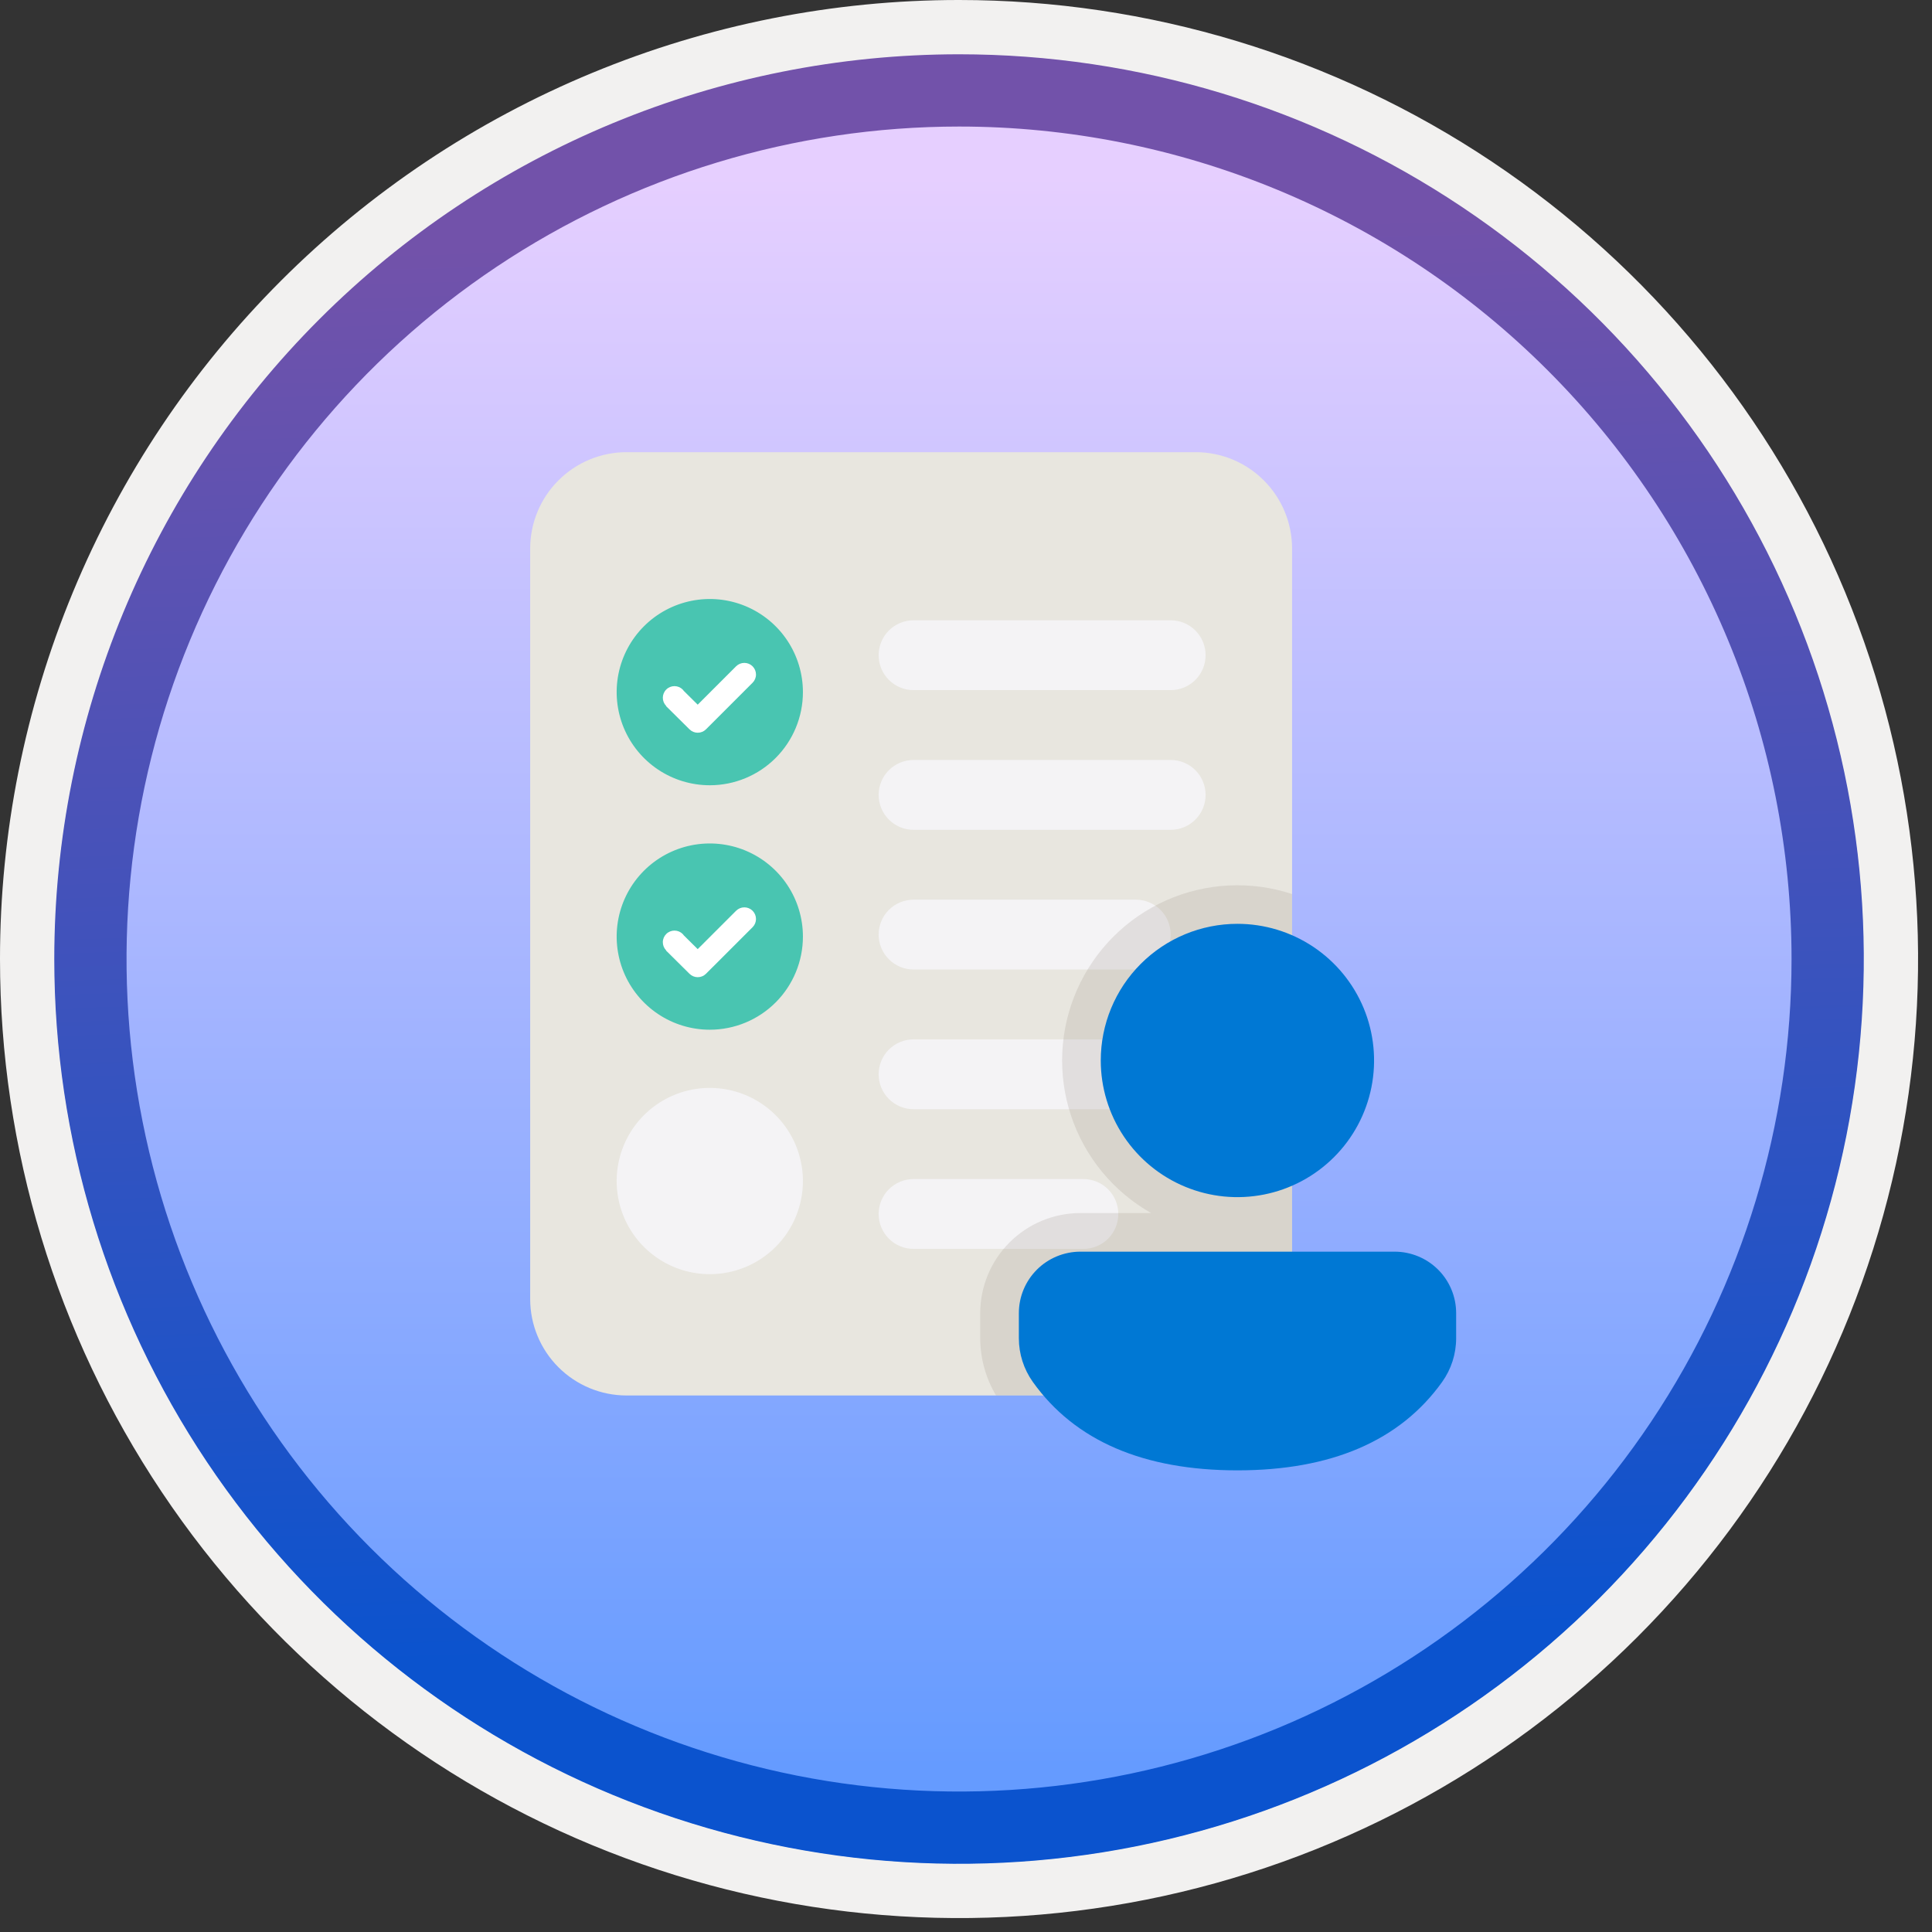
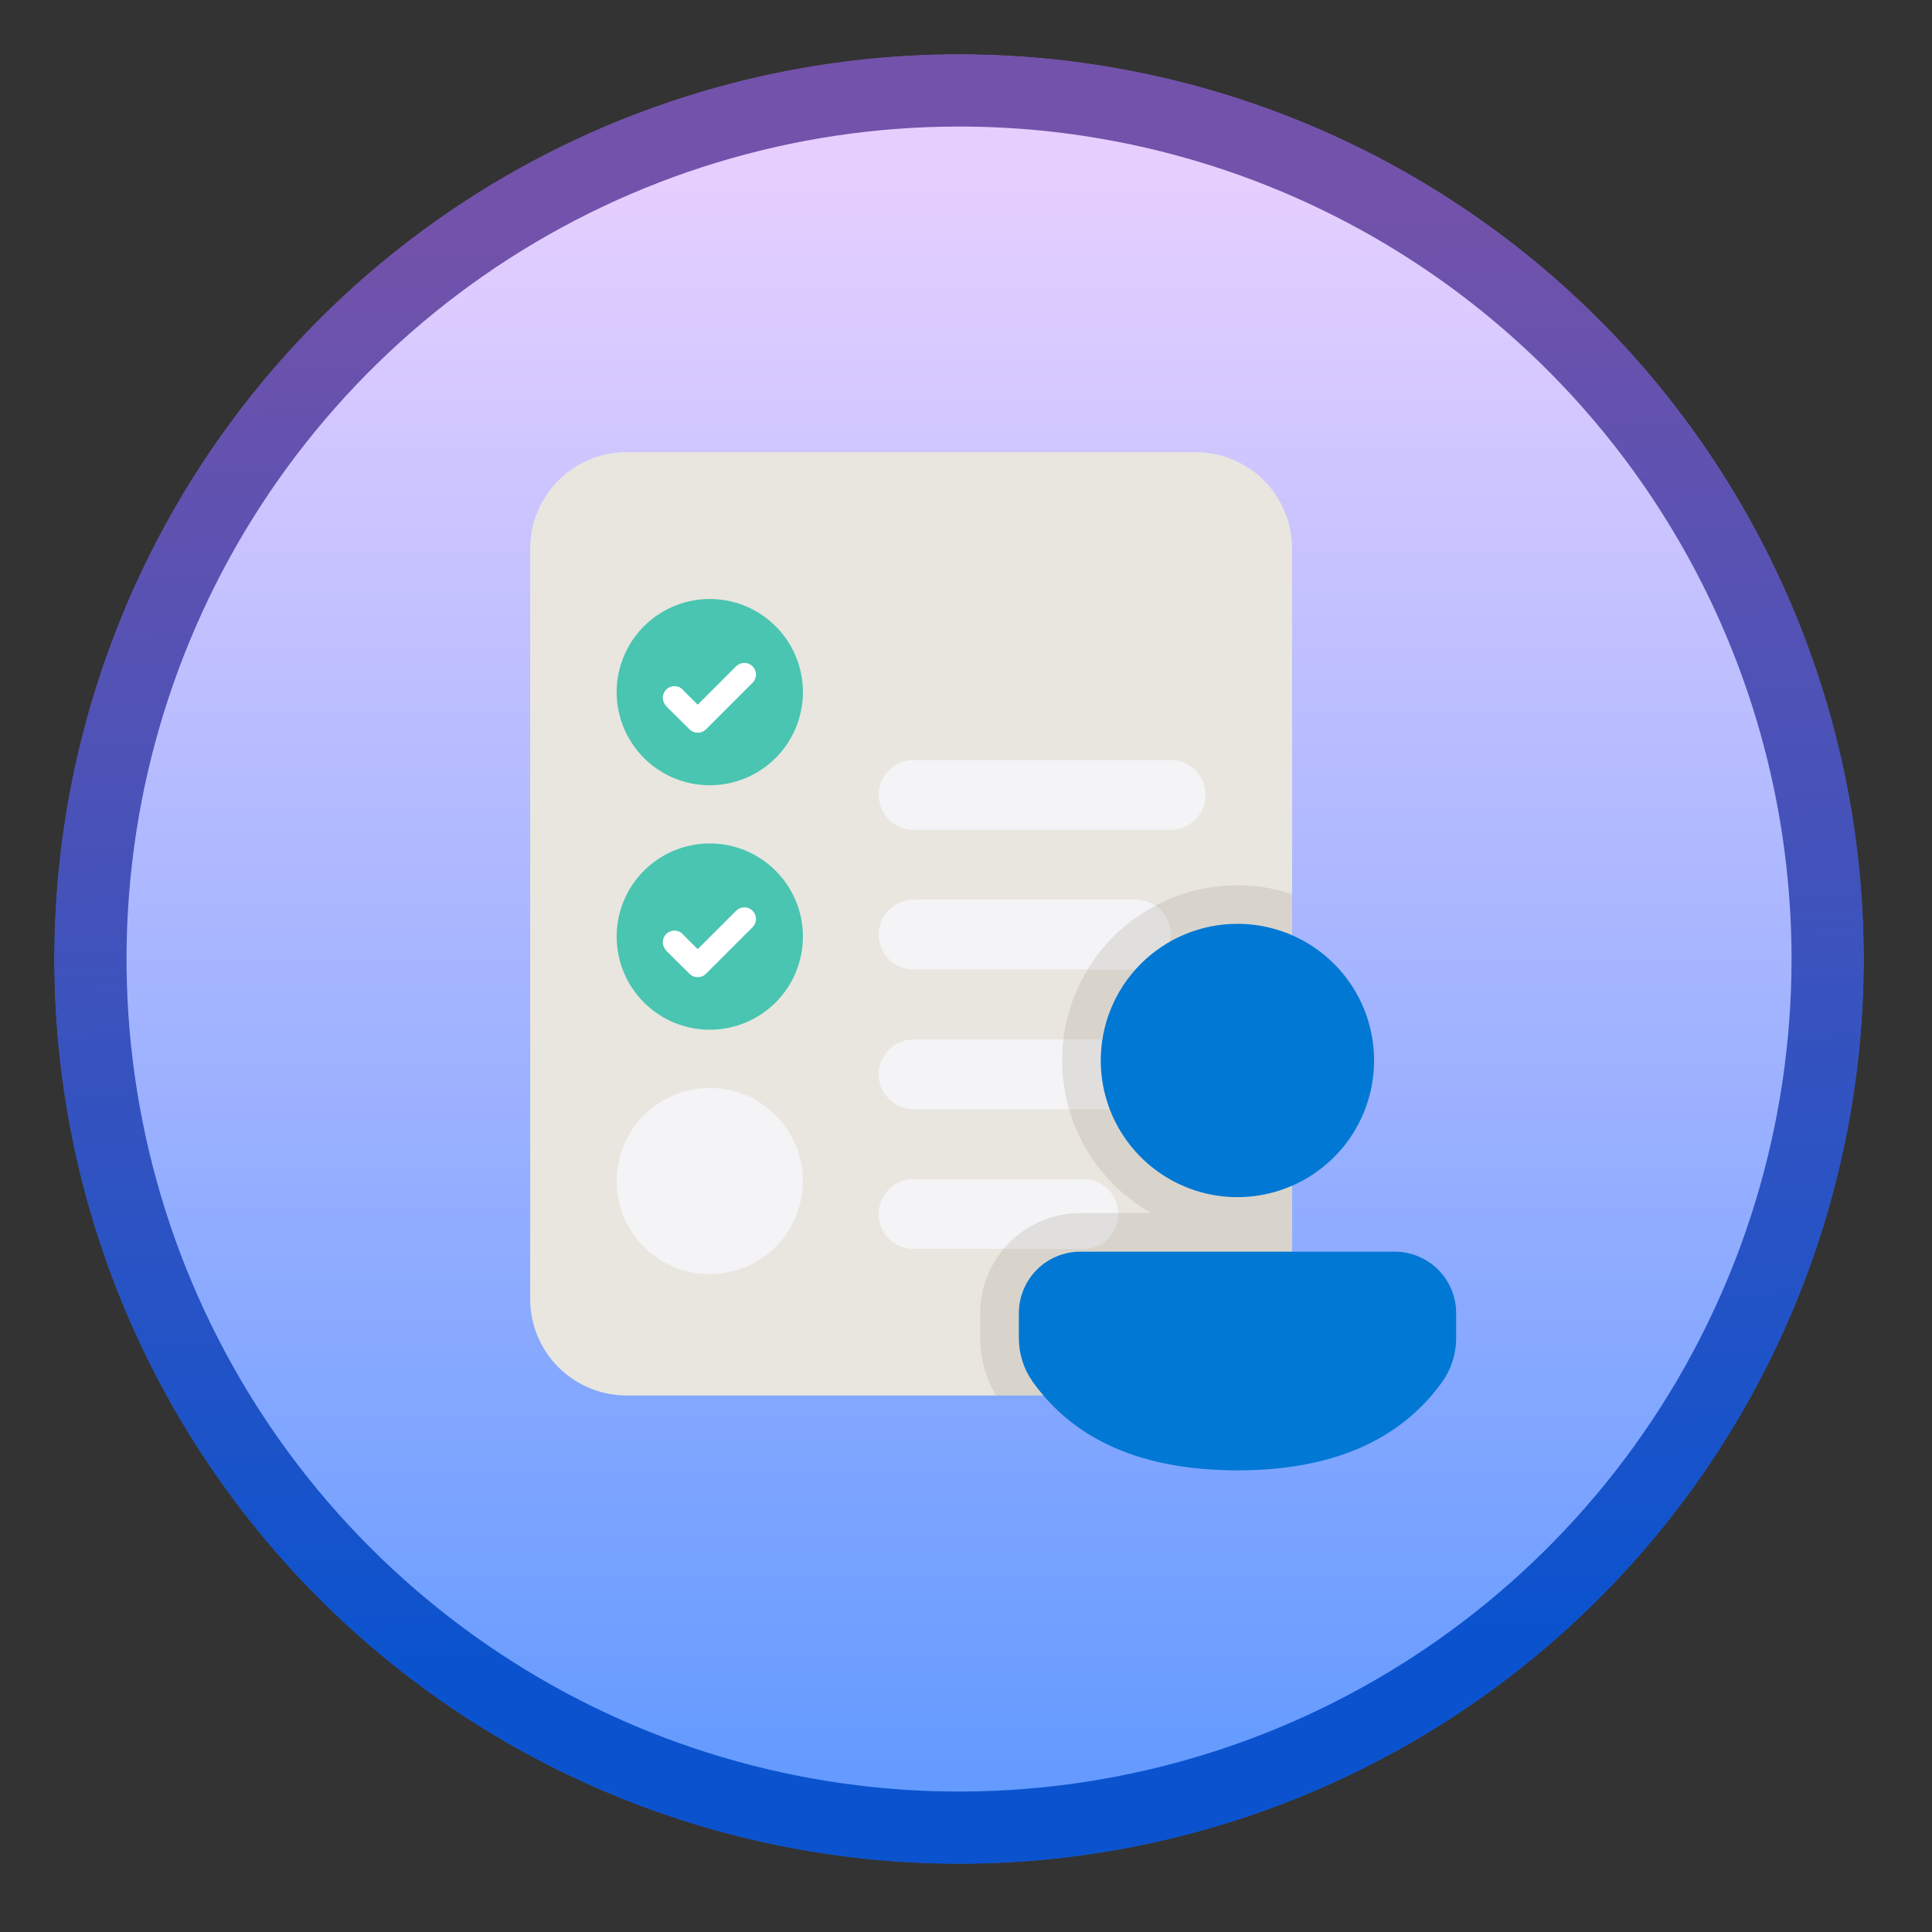
<svg xmlns="http://www.w3.org/2000/svg" width="100" height="100" viewBox="0 0 100 100" fill="none">
  <rect x="0" y="0" width="100" height="100" fill="#333333" stroke="none" />
  <g clip-path="url(#clip0_1363_375)">
-     <path fill-rule="evenodd" clip-rule="evenodd" d="M95.54 49.64C95.54 58.718 92.848 67.592 87.805 75.141C82.761 82.689 75.592 88.572 67.205 92.046C58.818 95.52 49.589 96.429 40.685 94.658C31.782 92.887 23.603 88.515 17.184 82.096C10.765 75.677 6.393 67.498 4.622 58.594C2.851 49.691 3.76 40.462 7.234 32.075C10.708 23.688 16.591 16.519 24.139 11.475C31.688 6.432 40.562 3.74 49.64 3.74C55.668 3.74 61.636 4.927 67.205 7.234C72.774 9.54 77.834 12.921 82.096 17.184C86.358 21.446 89.739 26.506 92.046 32.075C94.353 37.644 95.54 43.612 95.54 49.64V49.64ZM49.64 -0C59.458 -0 69.055 2.911 77.219 8.366C85.382 13.82 91.744 21.573 95.501 30.643C99.258 39.714 100.242 49.695 98.326 59.324C96.411 68.953 91.683 77.798 84.741 84.741C77.799 91.683 68.954 96.411 59.324 98.326C49.695 100.241 39.714 99.258 30.644 95.501C21.573 91.744 13.82 85.382 8.366 77.218C2.911 69.055 -3.61668e-06 59.458 3.3895e-07 49.64C-0.001 43.121 1.283 36.666 3.777 30.643C6.271 24.62 9.928 19.147 14.537 14.537C19.147 9.928 24.62 6.271 30.643 3.777C36.666 1.283 43.121 -0.001 49.64 -0V-0Z" fill="#F2F1F0" />
    <path d="M49.64 96.45C40.382 96.45 31.331 93.704 23.634 88.561C15.936 83.417 9.936 76.106 6.393 67.553C2.85 59 1.923 49.588 3.729 40.508C5.535 31.427 9.994 23.087 16.54 16.54C23.087 9.993 31.427 5.535 40.508 3.729C49.588 1.923 59 2.85 67.553 6.393C76.107 9.936 83.418 15.936 88.561 23.634C93.704 31.331 96.45 40.382 96.45 49.64C96.45 55.787 95.24 61.874 92.888 67.554C90.535 73.233 87.087 78.394 82.74 82.74C78.394 87.087 73.233 90.535 67.554 92.887C61.874 95.24 55.787 96.45 49.64 96.45Z" fill="url(#paint0_linear_1363_375)" />
    <path fill-rule="evenodd" clip-rule="evenodd" d="M27.442 67.253V28.38C27.446 27.062 27.971 25.798 28.904 24.866C29.836 23.933 31.1 23.408 32.418 23.404H61.902C63.221 23.408 64.484 23.933 65.416 24.866C66.349 25.798 66.874 27.062 66.878 28.38V67.253C66.874 68.572 66.349 69.835 65.416 70.768C64.484 71.7 63.221 72.226 61.902 72.23H32.418C31.1 72.226 29.836 71.7 28.904 70.768C27.971 69.835 27.446 68.572 27.442 67.253V67.253Z" fill="#E8E6DF" />
    <path fill-rule="evenodd" clip-rule="evenodd" d="M36.739 65.951C35.785 65.951 34.853 65.668 34.061 65.139C33.268 64.609 32.65 63.856 32.285 62.975C31.921 62.095 31.825 61.125 32.011 60.19C32.197 59.255 32.656 58.396 33.33 57.722C34.004 57.048 34.863 56.589 35.798 56.403C36.733 56.217 37.703 56.313 38.583 56.677C39.464 57.042 40.217 57.66 40.747 58.453C41.276 59.245 41.559 60.177 41.559 61.131C41.559 62.409 41.051 63.635 40.147 64.539C39.243 65.443 38.017 65.951 36.739 65.951V65.951Z" fill="#F4F3F5" />
    <path fill-rule="evenodd" clip-rule="evenodd" d="M36.739 53.298C35.785 53.298 34.853 53.015 34.061 52.486C33.268 51.956 32.65 51.203 32.285 50.322C31.921 49.441 31.825 48.472 32.011 47.537C32.197 46.602 32.656 45.743 33.33 45.069C34.004 44.395 34.863 43.936 35.798 43.75C36.733 43.564 37.703 43.66 38.583 44.024C39.464 44.389 40.217 45.007 40.747 45.8C41.276 46.592 41.559 47.524 41.559 48.478C41.559 49.756 41.051 50.982 40.147 51.886C39.243 52.79 38.017 53.298 36.739 53.298V53.298Z" fill="#49C5B1" />
    <path fill-rule="evenodd" clip-rule="evenodd" d="M38.953 47.141C38.84 47.028 38.687 46.964 38.527 46.964C38.367 46.964 38.214 47.028 38.1 47.141L36.113 49.127L35.395 48.416C35.378 48.391 35.359 48.367 35.339 48.346C35.226 48.232 35.074 48.168 34.914 48.167C34.755 48.166 34.601 48.228 34.488 48.34C34.374 48.452 34.309 48.604 34.308 48.763C34.306 48.923 34.368 49.077 34.48 49.191L34.472 49.198L35.688 50.403C35.802 50.516 35.955 50.579 36.115 50.579C36.275 50.579 36.428 50.516 36.541 50.403L38.951 47.994L38.953 47.993C39.009 47.937 39.053 47.87 39.084 47.797C39.114 47.724 39.13 47.646 39.13 47.567C39.13 47.487 39.114 47.409 39.084 47.336C39.053 47.263 39.009 47.197 38.953 47.141V47.141Z" fill="white" />
    <path fill-rule="evenodd" clip-rule="evenodd" d="M36.739 40.645C35.785 40.645 34.853 40.362 34.061 39.833C33.268 39.303 32.65 38.55 32.285 37.669C31.921 36.788 31.825 35.819 32.011 34.884C32.197 33.949 32.656 33.09 33.33 32.416C34.004 31.742 34.863 31.283 35.798 31.097C36.733 30.911 37.703 31.006 38.583 31.371C39.464 31.736 40.217 32.354 40.747 33.147C41.276 33.939 41.559 34.871 41.559 35.825C41.559 37.103 41.051 38.329 40.147 39.233C39.243 40.137 38.017 40.645 36.739 40.645V40.645Z" fill="#49C5B1" />
    <path fill-rule="evenodd" clip-rule="evenodd" d="M38.953 34.487C38.84 34.374 38.687 34.311 38.527 34.311C38.367 34.311 38.214 34.374 38.1 34.487L36.113 36.474L35.395 35.763C35.378 35.738 35.359 35.714 35.339 35.693C35.226 35.579 35.074 35.515 34.914 35.514C34.755 35.513 34.601 35.575 34.488 35.687C34.374 35.798 34.309 35.951 34.308 36.11C34.306 36.27 34.368 36.423 34.48 36.537L34.472 36.545L35.688 37.75C35.802 37.863 35.955 37.926 36.115 37.926C36.275 37.926 36.428 37.863 36.541 37.75L38.951 35.341L38.953 35.34C39.009 35.284 39.053 35.217 39.084 35.144C39.114 35.071 39.13 34.993 39.13 34.913C39.13 34.834 39.114 34.756 39.084 34.683C39.053 34.61 39.009 34.544 38.953 34.487V34.487Z" fill="white" />
-     <path d="M47.286 32.106H60.594C60.832 32.106 61.067 32.153 61.286 32.243C61.506 32.334 61.705 32.467 61.873 32.635C62.041 32.803 62.174 33.002 62.264 33.222C62.355 33.441 62.402 33.676 62.402 33.913V33.913C62.402 34.393 62.212 34.853 61.873 35.192C61.534 35.531 61.074 35.721 60.594 35.721H47.286C47.048 35.721 46.813 35.674 46.594 35.583C46.375 35.493 46.175 35.359 46.008 35.192C45.84 35.024 45.706 34.825 45.616 34.605C45.525 34.386 45.478 34.151 45.478 33.913C45.478 33.676 45.525 33.441 45.616 33.222C45.706 33.002 45.84 32.803 46.008 32.635C46.175 32.467 46.375 32.334 46.594 32.243C46.813 32.153 47.048 32.106 47.286 32.106V32.106Z" fill="#F4F3F5" />
    <path d="M47.286 46.566H58.787C59.266 46.566 59.726 46.757 60.065 47.096C60.404 47.435 60.594 47.895 60.594 48.374V48.374C60.594 48.853 60.404 49.313 60.065 49.652C59.726 49.991 59.266 50.182 58.787 50.182H47.286C47.048 50.182 46.813 50.135 46.594 50.044C46.375 49.953 46.175 49.82 46.008 49.652C45.84 49.484 45.706 49.285 45.616 49.066C45.525 48.847 45.478 48.611 45.478 48.374V48.374C45.478 48.137 45.525 47.902 45.616 47.682C45.706 47.463 45.84 47.264 46.008 47.096C46.175 46.928 46.375 46.795 46.594 46.704C46.813 46.613 47.048 46.566 47.286 46.566Z" fill="#F4F3F5" />
    <path d="M47.286 39.336H60.594C60.832 39.336 61.067 39.383 61.286 39.474C61.506 39.565 61.705 39.698 61.873 39.866C62.041 40.033 62.174 40.233 62.264 40.452C62.355 40.671 62.402 40.906 62.402 41.144V41.144C62.402 41.381 62.355 41.616 62.264 41.836C62.174 42.055 62.041 42.254 61.873 42.422C61.705 42.59 61.506 42.723 61.286 42.814C61.067 42.905 60.832 42.951 60.594 42.951H47.286C47.048 42.951 46.813 42.905 46.594 42.814C46.375 42.723 46.175 42.59 46.008 42.422C45.84 42.254 45.706 42.055 45.616 41.836C45.525 41.616 45.478 41.381 45.478 41.144V41.144C45.478 40.906 45.525 40.671 45.616 40.452C45.706 40.233 45.84 40.033 46.008 39.866C46.175 39.698 46.375 39.565 46.594 39.474C46.813 39.383 47.048 39.336 47.286 39.336Z" fill="#F4F3F5" />
    <path d="M47.286 53.797H60.594C61.074 53.797 61.534 53.987 61.873 54.326C62.212 54.665 62.402 55.125 62.402 55.605V55.605C62.402 56.084 62.212 56.544 61.873 56.883C61.534 57.222 61.074 57.412 60.594 57.412H47.286C47.048 57.412 46.813 57.365 46.594 57.275C46.375 57.184 46.175 57.05 46.008 56.883C45.84 56.715 45.706 56.516 45.616 56.296C45.525 56.077 45.478 55.842 45.478 55.605V55.605C45.478 55.367 45.525 55.132 45.616 54.913C45.706 54.693 45.84 54.494 46.008 54.326C46.175 54.158 46.375 54.025 46.594 53.934C46.813 53.844 47.048 53.797 47.286 53.797V53.797Z" fill="#F4F3F5" />
    <path d="M47.286 61.027H56.076C56.313 61.027 56.548 61.074 56.767 61.165C56.987 61.256 57.186 61.389 57.354 61.557C57.522 61.724 57.655 61.924 57.746 62.143C57.836 62.362 57.883 62.597 57.883 62.835C57.883 63.072 57.836 63.307 57.746 63.527C57.655 63.746 57.522 63.945 57.354 64.113C57.186 64.281 56.987 64.414 56.767 64.505C56.548 64.596 56.313 64.642 56.076 64.642H47.286C47.048 64.642 46.813 64.596 46.594 64.505C46.375 64.414 46.175 64.281 46.008 64.113C45.84 63.945 45.706 63.746 45.616 63.527C45.525 63.307 45.478 63.072 45.478 62.835V62.835C45.478 62.597 45.525 62.362 45.616 62.143C45.706 61.924 45.84 61.724 46.008 61.557C46.175 61.389 46.375 61.256 46.594 61.165C46.813 61.074 47.048 61.027 47.286 61.027V61.027Z" fill="#F4F3F5" />
    <path opacity="0.2" d="M66.878 72.23V46.275C64.74 45.572 62.416 45.689 60.359 46.604C58.302 47.519 56.659 49.166 55.749 51.225C54.839 53.284 54.727 55.608 55.436 57.745C56.145 59.882 57.623 61.679 59.583 62.787H55.917C54.544 62.788 53.227 63.334 52.255 64.306C51.284 65.277 50.737 66.594 50.736 67.968V69.269C50.739 70.311 51.022 71.333 51.554 72.23L66.878 72.23Z" fill="#978D85" />
    <path fill-rule="evenodd" clip-rule="evenodd" d="M92.73 49.64C92.73 58.162 90.203 66.493 85.468 73.579C80.733 80.665 74.003 86.188 66.13 89.45C58.256 92.711 49.592 93.564 41.233 91.902C32.875 90.239 25.197 86.135 19.171 80.109C13.144 74.083 9.04 66.405 7.378 58.046C5.715 49.688 6.568 41.023 9.83 33.15C13.091 25.276 18.614 18.546 25.7 13.812C32.786 9.077 41.117 6.55 49.64 6.55C55.299 6.549 60.902 7.664 66.13 9.829C71.358 11.994 76.109 15.168 80.11 19.17C84.111 23.171 87.285 27.921 89.451 33.149C91.616 38.377 92.73 43.981 92.73 49.64ZM49.64 2.81C58.902 2.81 67.956 5.556 75.657 10.702C83.358 15.848 89.361 23.162 92.905 31.719C96.45 40.276 97.377 49.692 95.57 58.776C93.763 67.86 89.303 76.204 82.754 82.754C76.204 89.303 67.86 93.763 58.776 95.57C49.692 97.377 40.276 96.449 31.719 92.905C23.162 89.361 15.848 83.358 10.702 75.657C5.556 67.956 2.81 58.902 2.81 49.64C2.811 37.22 7.745 25.309 16.527 16.527C25.309 7.745 37.22 2.811 49.64 2.81V2.81Z" fill="url(#paint1_linear_1363_375)" />
    <path d="M72.189 64.786C72.607 64.786 73.02 64.869 73.406 65.029C73.792 65.188 74.143 65.423 74.439 65.718C74.734 66.014 74.968 66.364 75.128 66.75C75.288 67.136 75.37 67.55 75.37 67.968V69.267C75.37 70.078 75.117 70.869 74.645 71.529C72.458 74.589 68.887 76.105 64.049 76.105C59.209 76.105 55.64 74.589 53.458 71.527C52.989 70.868 52.736 70.079 52.736 69.269V67.968C52.736 67.55 52.818 67.136 52.978 66.75C53.138 66.364 53.373 66.014 53.668 65.718C53.963 65.423 54.314 65.188 54.7 65.029C55.086 64.869 55.5 64.786 55.917 64.786H72.189ZM64.049 47.817C65.448 47.817 66.815 48.232 67.978 49.009C69.141 49.786 70.048 50.891 70.584 52.183C71.119 53.476 71.259 54.898 70.986 56.27C70.713 57.642 70.04 58.903 69.05 59.892C68.061 60.881 66.801 61.555 65.428 61.828C64.056 62.101 62.634 61.961 61.342 61.425C60.049 60.89 58.944 59.983 58.167 58.82C57.39 57.657 56.975 56.289 56.975 54.89C56.975 53.014 57.72 51.215 59.047 49.889C60.373 48.562 62.172 47.817 64.049 47.817Z" fill="#0078D4" />
  </g>
  <defs>
    <linearGradient id="paint0_linear_1363_375" x1="49.64" y1="91.471" x2="49.64" y2="9.099" gradientUnits="userSpaceOnUse">
      <stop stop-color="#659BFF" />
      <stop offset="1" stop-color="#E6CFFF" />
    </linearGradient>
    <linearGradient id="paint1_linear_1363_375" x1="50.801" y1="85.092" x2="48.407" y2="12.003" gradientUnits="userSpaceOnUse">
      <stop stop-color="#0B53CE" />
      <stop offset="1" stop-color="#7252AA" />
    </linearGradient>
    <clipPath id="clip0_1363_375">
      <rect width="99.28" height="99.28" fill="white" />
    </clipPath>
  </defs>
</svg>